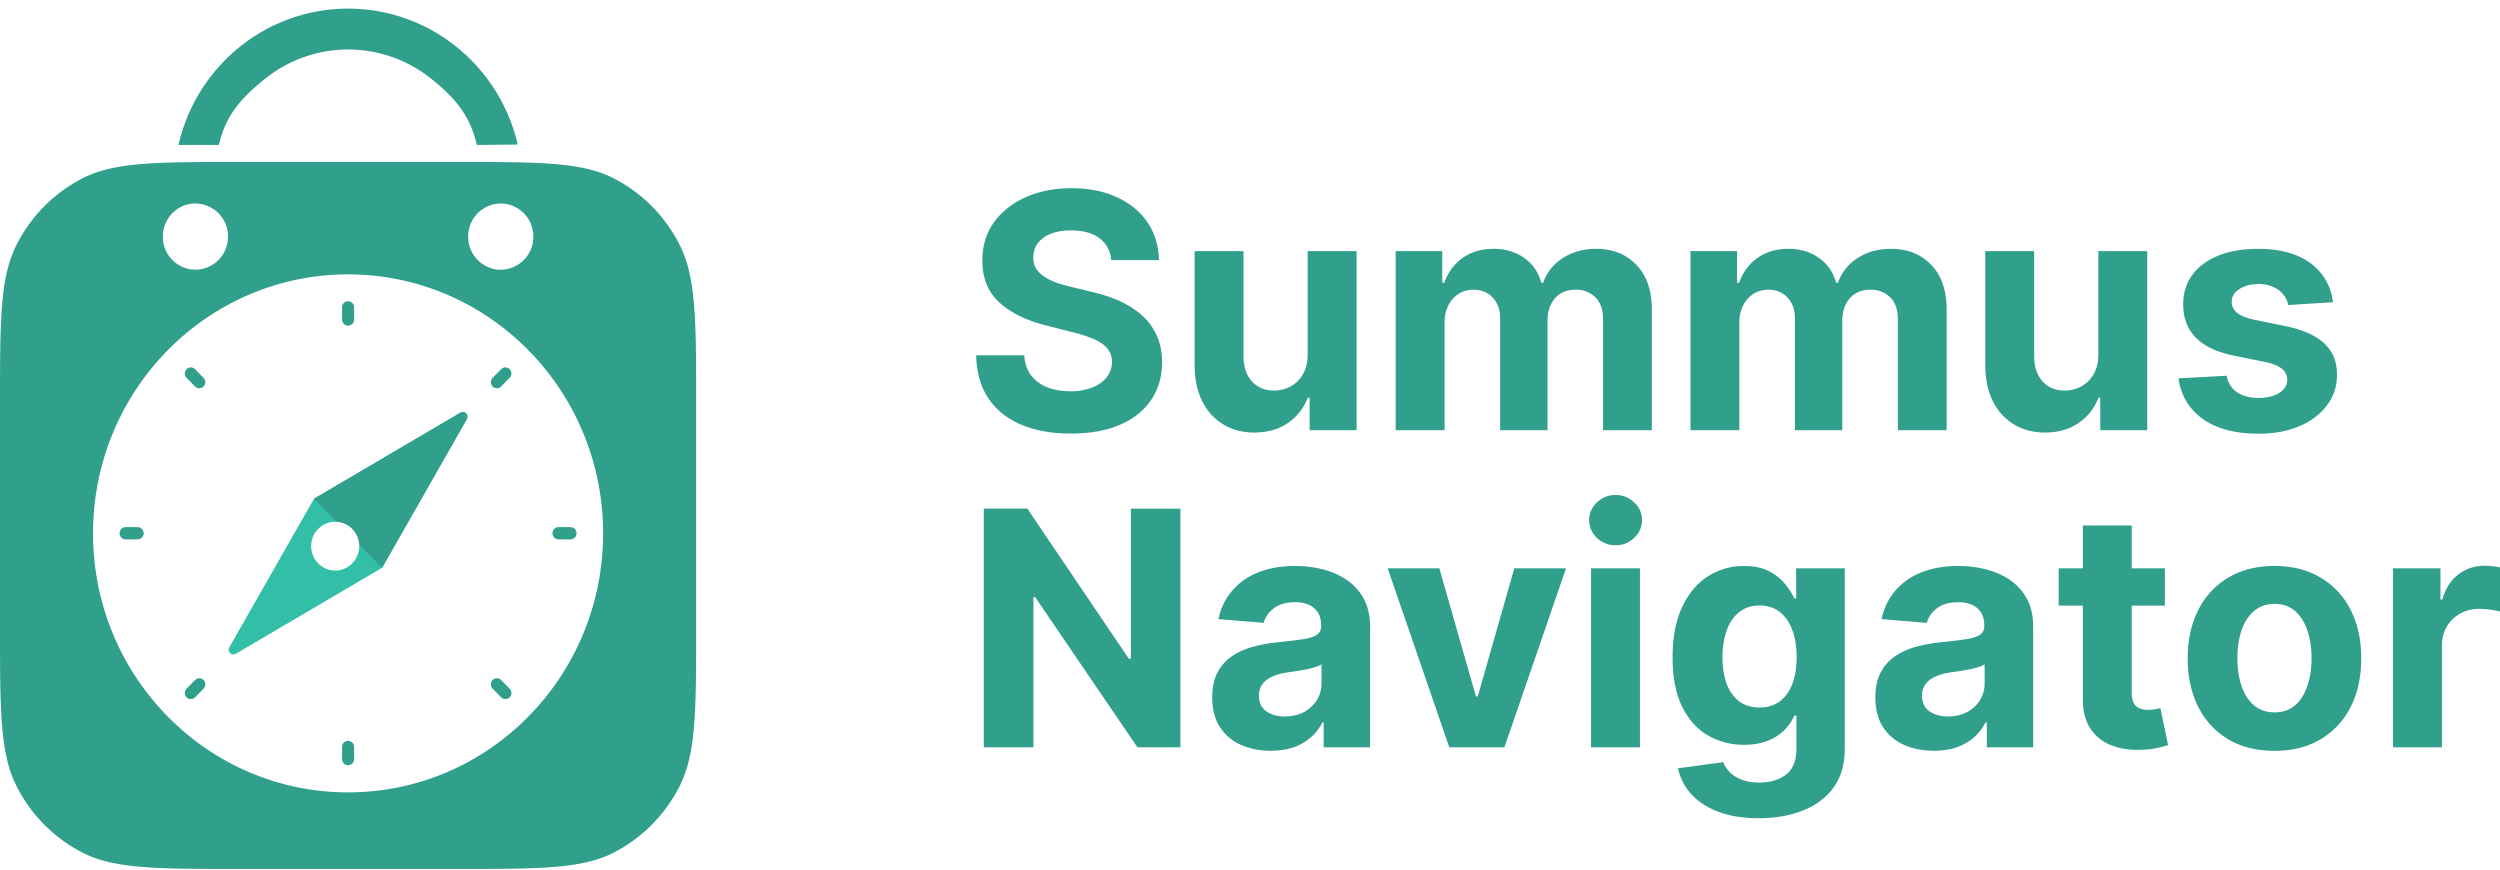
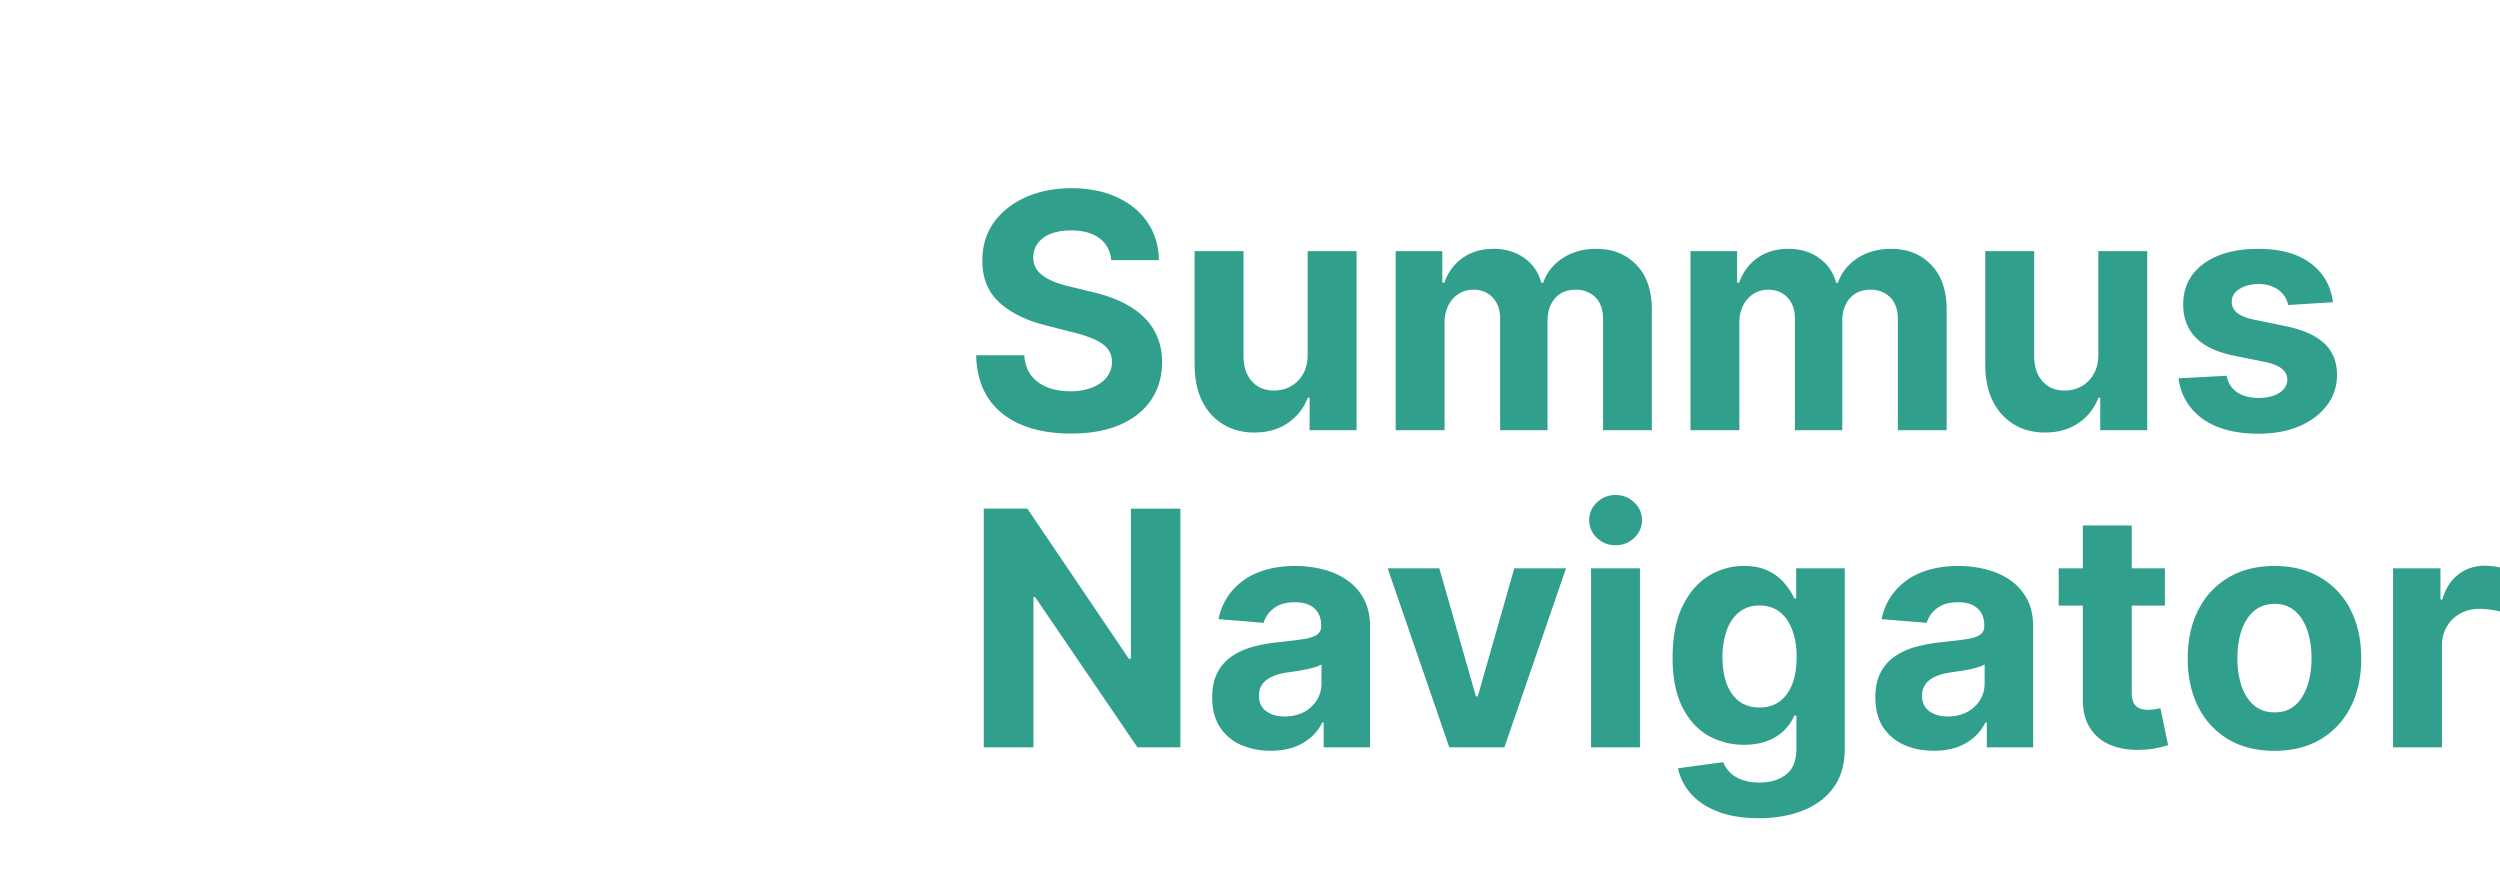
<svg xmlns="http://www.w3.org/2000/svg" width="115" height="40" fill="none">
  <path fill="#309F8C" d="m107.317 13.902-2.059.129a1.088 1.088 0 0 0-.227-.483 1.205 1.205 0 0 0-.459-.348 1.541 1.541 0 0 0-.671-.135c-.348 0-.642.075-.881.226-.24.146-.359.343-.359.59 0 .196.077.362.232.498.155.136.421.245.797.327l1.468.3c.788.165 1.376.43 1.763.794.387.364.581.843.581 1.437 0 .54-.157 1.013-.47 1.42-.31.408-.736.726-1.278.955-.538.225-1.159.338-1.863.338-1.074 0-1.929-.227-2.566-.681-.634-.458-1.005-1.08-1.114-1.866l2.212-.118c.067.332.229.586.486.761.257.172.586.258.987.258.394 0 .711-.077.95-.231.243-.157.366-.36.37-.606a.635.635 0 0 0-.259-.51c-.169-.135-.429-.239-.781-.31l-1.404-.284c-.792-.161-1.382-.44-1.769-.837-.384-.396-.576-.902-.576-1.517 0-.529.141-.985.423-1.367.285-.383.684-.677 1.198-.885.518-.207 1.123-.31 1.816-.31 1.025 0 1.831.22 2.418.659.592.44.937 1.038 1.035 1.796Zm-10.794 2.38v-4.729h2.249v8.235h-2.16v-1.495h-.084a2.43 2.43 0 0 1-.913 1.163c-.423.293-.938.44-1.547.44-.542 0-1.02-.126-1.431-.376a2.565 2.565 0 0 1-.966-1.067c-.23-.46-.345-1.013-.349-1.656v-5.244h2.25v4.836c.003.486.131.87.385 1.153.253.282.593.423 1.019.423.27 0 .524-.062.76-.187a1.46 1.46 0 0 0 .57-.568c.148-.25.22-.56.217-.928Zm-18.761 3.507v-8.236h2.143v1.454H80c.17-.483.45-.864.845-1.143.394-.278.866-.418 1.415-.418.556 0 1.03.142 1.42.424.39.279.651.658.781 1.137h.085c.165-.472.464-.85.897-1.132.437-.286.953-.429 1.547-.429.757 0 1.371.245 1.843.735.475.486.713 1.176.713 2.07v5.538h-2.244V14.7c0-.458-.12-.801-.36-1.03a1.247 1.247 0 0 0-.897-.343c-.408 0-.727.132-.955.397-.23.26-.344.606-.344 1.035v5.029h-2.18v-5.137c0-.403-.114-.725-.343-.965-.225-.24-.523-.359-.892-.359-.25 0-.475.065-.676.193a1.319 1.319 0 0 0-.47.531 1.71 1.71 0 0 0-.174.793v4.944h-2.25Zm-13.561 0v-8.236h2.144v1.454h.095a2.28 2.28 0 0 1 .844-1.143c.395-.278.866-.418 1.415-.418.556 0 1.03.142 1.42.424.391.279.652.658.782 1.137h.084c.166-.472.465-.85.898-1.132.436-.286.952-.429 1.547-.429.756 0 1.37.245 1.842.735.475.486.713 1.176.713 2.07v5.538h-2.244V14.7c0-.458-.12-.801-.359-1.03a1.248 1.248 0 0 0-.897-.343c-.409 0-.727.132-.956.397-.229.26-.343.606-.343 1.035v5.029h-2.18v-5.137c0-.403-.115-.725-.344-.965-.225-.24-.522-.359-.892-.359-.25 0-.475.065-.676.193a1.318 1.318 0 0 0-.47.531 1.71 1.71 0 0 0-.174.793v4.944h-2.249Zm-4.048-3.507v-4.729h2.249v8.235h-2.16v-1.495h-.084c-.183.482-.488.87-.914 1.163-.422.293-.938.44-1.547.44-.541 0-1.018-.126-1.43-.376a2.565 2.565 0 0 1-.966-1.067c-.23-.46-.345-1.013-.349-1.656v-5.244h2.25v4.836c.003.486.131.87.385 1.153.253.282.593.423 1.019.423.27 0 .524-.062.76-.187a1.46 1.46 0 0 0 .57-.568c.148-.25.22-.56.217-.928Zm-9.035-4.316c-.042-.432-.223-.768-.544-1.008-.32-.24-.755-.359-1.303-.359-.374 0-.689.054-.946.16a1.331 1.331 0 0 0-.59.435 1.05 1.05 0 0 0-.202.633.915.915 0 0 0 .122.514c.091.147.216.274.375.381.158.104.341.195.549.274.207.075.43.139.665.193l.971.236c.472.107.905.25 1.3.428.393.18.735.399 1.023.66.29.26.513.568.671.922.162.354.245.76.248 1.217-.003.672-.172 1.255-.507 1.748-.33.49-.81.87-1.436 1.142-.623.268-1.374.402-2.254.402-.873 0-1.633-.136-2.28-.407-.645-.272-1.148-.674-1.51-1.207-.36-.536-.548-1.199-.566-1.989h2.212c.025.368.129.676.312.922.187.243.435.427.744.553.314.121.667.182 1.062.182a2.7 2.7 0 0 0 1.008-.172c.289-.114.512-.273.67-.477a1.11 1.11 0 0 0 .238-.702.921.921 0 0 0-.216-.622c-.141-.168-.349-.311-.623-.43a6.27 6.27 0 0 0-.998-.32l-1.178-.301c-.911-.225-1.631-.577-2.159-1.056-.528-.48-.79-1.124-.787-1.936-.003-.664.171-1.245.523-1.742.356-.497.843-.885 1.462-1.164.62-.278 1.324-.418 2.112-.418.803 0 1.503.14 2.102.418.601.28 1.07.667 1.404 1.164.334.497.507 1.072.517 1.726h-2.19Zm58.962 22.412v-8.236h2.181v1.437h.084c.148-.51.396-.897.744-1.158.349-.264.75-.397 1.204-.397a3.337 3.337 0 0 1 .708.08v2.027a2.904 2.904 0 0 0-.439-.085 3.87 3.87 0 0 0-.512-.038c-.331 0-.626.073-.887.22a1.6 1.6 0 0 0-.612.6 1.753 1.753 0 0 0-.222.89v4.66h-2.249Zm-5.454.16c-.82 0-1.529-.176-2.128-.53a3.617 3.617 0 0 1-1.378-1.49c-.323-.64-.485-1.382-.485-2.226 0-.85.162-1.594.485-2.23a3.574 3.574 0 0 1 1.378-1.49c.599-.358 1.308-.537 2.128-.537.82 0 1.528.179 2.122.536a3.56 3.56 0 0 1 1.384 1.49c.324.637.485 1.38.485 2.231 0 .844-.161 1.585-.485 2.225a3.598 3.598 0 0 1-1.384 1.49c-.594.355-1.302.531-2.122.531Zm.011-1.769c.373 0 .684-.107.934-.322.25-.218.438-.514.565-.89.13-.375.195-.802.195-1.28 0-.48-.065-.907-.195-1.282-.127-.376-.315-.672-.565-.89-.25-.218-.561-.327-.934-.327-.377 0-.694.109-.951.327-.253.218-.445.514-.575.89-.127.375-.19.802-.19 1.281 0 .479.063.906.19 1.282.13.375.322.671.575.89.257.214.574.321.951.321Zm-5.052-6.627v1.716H94.7v-1.716h4.884ZM95.81 24.17h2.249v7.678c0 .21.032.375.095.493a.526.526 0 0 0 .264.242c.116.046.25.07.401.07.106 0 .211-.01.317-.028l.243-.048.354 1.7a6.304 6.304 0 0 1-.476.123c-.204.05-.452.08-.744.091-.542.022-1.017-.052-1.425-.22a1.996 1.996 0 0 1-.945-.782c-.226-.354-.337-.801-.333-1.34V24.17Zm-6.85 10.363c-.518 0-.98-.091-1.384-.273a2.236 2.236 0 0 1-.961-.82c-.232-.365-.348-.82-.348-1.362 0-.458.082-.842.248-1.153a2.03 2.03 0 0 1 .675-.75c.286-.19.61-.333.972-.43a7.31 7.31 0 0 1 1.15-.204c.472-.05.853-.096 1.141-.139.289-.046.498-.114.629-.204a.45.45 0 0 0 .195-.396v-.032c0-.34-.106-.603-.317-.789-.208-.186-.503-.278-.887-.278-.405 0-.727.09-.966.273-.24.179-.398.404-.475.675l-2.08-.171c.105-.5.313-.933.623-1.297a2.99 2.99 0 0 1 1.198-.848c.493-.2 1.063-.3 1.71-.3.451 0 .882.054 1.294.161.416.107.783.273 1.104.499.323.225.579.514.765.868.187.35.28.77.28 1.26v5.555h-2.133v-1.142h-.063c-.13.257-.305.484-.523.68a2.41 2.41 0 0 1-.787.456c-.306.108-.66.161-1.06.161Zm.643-1.576c.331 0 .623-.066.877-.199.253-.135.452-.318.596-.546.145-.23.217-.488.217-.778v-.874c-.07.047-.168.09-.29.129-.12.036-.256.07-.407.102a19.99 19.99 0 0 1-.454.08c-.152.022-.289.041-.412.06a2.688 2.688 0 0 0-.692.187c-.197.086-.35.202-.459.348a.858.858 0 0 0-.164.536c0 .311.111.55.333.713.225.161.51.242.855.242Zm-8.71 4.68c-.729 0-1.353-.102-1.874-.305-.518-.2-.93-.474-1.236-.82a2.536 2.536 0 0 1-.596-1.17l2.08-.283c.063.164.163.318.3.46.138.144.32.258.545.344.228.09.506.134.834.134.489 0 .892-.122 1.209-.365.32-.24.48-.641.48-1.206v-1.507h-.095a2.173 2.173 0 0 1-1.204 1.148c-.31.128-.679.193-1.108.193a3.289 3.289 0 0 1-1.663-.43c-.497-.289-.893-.73-1.188-1.324-.292-.596-.438-1.35-.438-2.262 0-.933.15-1.712.448-2.338.3-.625.697-1.093 1.193-1.404a3.048 3.048 0 0 1 1.642-.467c.454 0 .835.079 1.14.236.307.154.553.347.74.58a3.1 3.1 0 0 1 .438.675h.084v-1.384h2.234v8.316c0 .7-.17 1.287-.507 1.759-.338.471-.806.825-1.404 1.061-.595.24-1.28.36-2.054.36Zm.047-5.093c.363 0 .67-.091.919-.273.253-.186.447-.45.58-.794.138-.347.207-.761.207-1.244 0-.482-.067-.9-.201-1.254-.134-.358-.327-.635-.58-.831-.254-.197-.562-.295-.925-.295-.37 0-.68.102-.934.305-.254.2-.445.48-.576.837a3.61 3.61 0 0 0-.195 1.238c0 .476.065.887.195 1.233.134.343.326.61.576.8.253.185.565.278.934.278Zm-7.752 1.834v-8.236h2.25v8.236h-2.25Zm1.13-9.297a1.21 1.21 0 0 1-.86-.338 1.103 1.103 0 0 1-.355-.82c0-.315.118-.585.354-.81a1.2 1.2 0 0 1 .86-.343c.335 0 .62.114.856.343.24.225.36.495.36.81 0 .318-.12.591-.36.82-.236.225-.52.338-.855.338Zm-2.281 1.062-2.835 8.235h-2.534l-2.835-8.235h2.376l1.684 5.892h.084l1.68-5.892h2.38Zm-13.582 8.39a3.34 3.34 0 0 1-1.383-.273 2.236 2.236 0 0 1-.96-.82c-.233-.365-.35-.82-.35-1.362 0-.458.083-.842.249-1.153a2.03 2.03 0 0 1 .676-.75c.285-.19.608-.333.971-.43.366-.096.75-.164 1.151-.204.472-.05.852-.096 1.14-.139.289-.046.498-.114.629-.204a.45.45 0 0 0 .195-.396v-.032c0-.34-.106-.603-.317-.789-.208-.186-.503-.278-.887-.278-.405 0-.727.09-.966.273-.24.179-.398.404-.475.675l-2.08-.171c.105-.5.313-.933.623-1.297a2.99 2.99 0 0 1 1.198-.848c.493-.2 1.063-.3 1.71-.3.451 0 .883.054 1.294.161.416.107.783.273 1.104.499.324.225.579.514.765.868.187.35.28.77.28 1.26v5.555h-2.133v-1.142h-.063c-.13.257-.305.484-.523.68a2.41 2.41 0 0 1-.787.456c-.306.108-.66.161-1.06.161Zm.644-1.576c.331 0 .623-.066.877-.199.253-.135.452-.318.596-.546.145-.23.217-.488.217-.778v-.874c-.07.047-.167.09-.29.129-.12.036-.256.07-.407.102a19.99 19.99 0 0 1-.454.08c-.151.022-.289.041-.412.06a2.688 2.688 0 0 0-.692.187c-.197.086-.35.202-.459.348a.858.858 0 0 0-.164.536c0 .311.111.55.333.713.225.161.51.242.855.242Zm-4.802-9.559v10.98h-1.975l-4.704-6.911h-.079v6.91h-2.286v-10.98h2.006l4.667 6.906h.095v-6.905h2.276Z" />
  <g clip-path="url(#a)">
-     <path fill="#309F8C" d="M23.815 6.648a8.108 8.108 0 0 0-2.827-4.502 7.958 7.958 0 0 0-4.984-1.75 7.958 7.958 0 0 0-4.98 1.763A8.108 8.108 0 0 0 8.21 6.668h1.86c.313-1.368 1.028-2.164 2.115-3.038a6.11 6.11 0 0 1 3.823-1.353 6.11 6.11 0 0 1 3.826 1.343c1.089.872 1.785 1.681 2.101 3.048l1.881-.02Zm-17.483 17.6h-.553a.278.278 0 0 0-.277.281c0 .156.123.282.277.282h.553a.278.278 0 0 0 .277-.282.278.278 0 0 0-.277-.28Zm19.912 0h-.553a.278.278 0 0 0-.277.281.28.28 0 0 0 .277.282h.553a.278.278 0 0 0 .277-.282.278.278 0 0 0-.277-.28ZM16.012 13.857a.278.278 0 0 0-.277.28v.563c0 .155.124.28.277.28a.278.278 0 0 0 .277-.28v-.562a.278.278 0 0 0-.277-.281Zm0 20.221a.278.278 0 0 0-.277.281v.562c0 .156.124.281.277.281a.278.278 0 0 0 .277-.28v-.563a.278.278 0 0 0-.277-.28Z" />
-     <path fill="#33BEA7" d="m17.576 26.118-6.733 3.958c-.19.112-.405-.105-.294-.3l3.897-6.836 6.733-3.958c.19-.113.405.105.294.299l-3.897 6.837Z" />
-     <path fill="#309F8C" d="m21.18 18.983-6.733 3.958 3.129 3.177 3.897-6.837c.111-.194-.103-.412-.294-.3v.002Z" />
    <g filter="url(#b)">
      <path fill="#fff" d="M16.012 25.653c.61 0 1.106-.503 1.106-1.123s-.495-1.123-1.106-1.123c-.61 0-1.106.503-1.106 1.123s.495 1.123 1.106 1.123Z" />
    </g>
-     <path fill="#309F8C" d="m8.972 31.281-.391.398a.285.285 0 0 0 0 .397c.108.11.282.11.391 0l.391-.397a.285.285 0 0 0 0-.398.274.274 0 0 0-.39 0Zm14.08-14.298-.391.397a.285.285 0 0 0 0 .398c.108.11.282.11.391 0l.392-.398a.285.285 0 0 0 0-.397.274.274 0 0 0-.392 0Zm-14.472 0a.285.285 0 0 0 0 .397l.392.398c.108.11.283.11.391 0a.284.284 0 0 0 0-.398l-.39-.397a.274.274 0 0 0-.392 0Zm14.08 14.298a.285.285 0 0 0 0 .398l.392.397c.108.11.283.11.392 0a.285.285 0 0 0 0-.397l-.392-.398a.274.274 0 0 0-.391 0Z" />
-     <path fill="#309F8C" fill-rule="evenodd" d="M.752 11.279C0 12.779 0 14.742 0 18.668v10.087c0 3.926 0 5.89.752 7.389a6.958 6.958 0 0 0 3.017 3.064c1.477.764 3.41.764 7.276.764h9.933c3.867 0 5.8 0 7.276-.764a6.957 6.957 0 0 0 3.017-3.064c.752-1.5.752-3.463.752-7.389V18.668c0-3.926 0-5.89-.752-7.39a6.957 6.957 0 0 0-3.017-3.063c-1.476-.764-3.41-.764-7.276-.764h-9.933c-3.866 0-5.8 0-7.276.764A6.958 6.958 0 0 0 .752 11.28Zm15.26 25.17c6.479 0 11.731-5.333 11.731-11.913s-5.252-11.914-11.731-11.914c-6.48 0-11.732 5.334-11.732 11.914S9.533 36.45 16.012 36.45Zm-5.524-25.565a1.51 1.51 0 0 1-1.499 1.522 1.51 1.51 0 0 1-1.498-1.522c0-.84.67-1.522 1.498-1.522a1.51 1.51 0 0 1 1.499 1.522Zm12.546 1.522a1.51 1.51 0 0 0 1.499-1.522 1.51 1.51 0 0 0-1.499-1.522 1.51 1.51 0 0 0-1.498 1.522c0 .84.67 1.522 1.498 1.522Z" clip-rule="evenodd" />
  </g>
  <defs>
    <clipPath id="a">
      <path fill="#fff" d="M0 0h32.08v40H0z" />
    </clipPath>
    <filter id="b" width="6.955" height="6.989" x="11.942" y="21.628" color-interpolation-filters="sRGB" filterUnits="userSpaceOnUse">
      <feFlood flood-opacity="0" result="BackgroundImageFix" />
      <feColorMatrix in="SourceAlpha" result="hardAlpha" values="0 0 0 0 0 0 0 0 0 0 0 0 0 0 0 0 0 0 127 0" />
      <feOffset dx="-.593" dy=".593" />
      <feGaussianBlur stdDeviation="1.186" />
      <feColorMatrix values="0 0 0 0 0 0 0 0 0 0 0 0 0 0 0 0 0 0 0.3 0" />
      <feBlend in2="BackgroundImageFix" result="effect1_dropShadow_998_7136" />
      <feBlend in="SourceGraphic" in2="effect1_dropShadow_998_7136" result="shape" />
    </filter>
  </defs>
</svg>